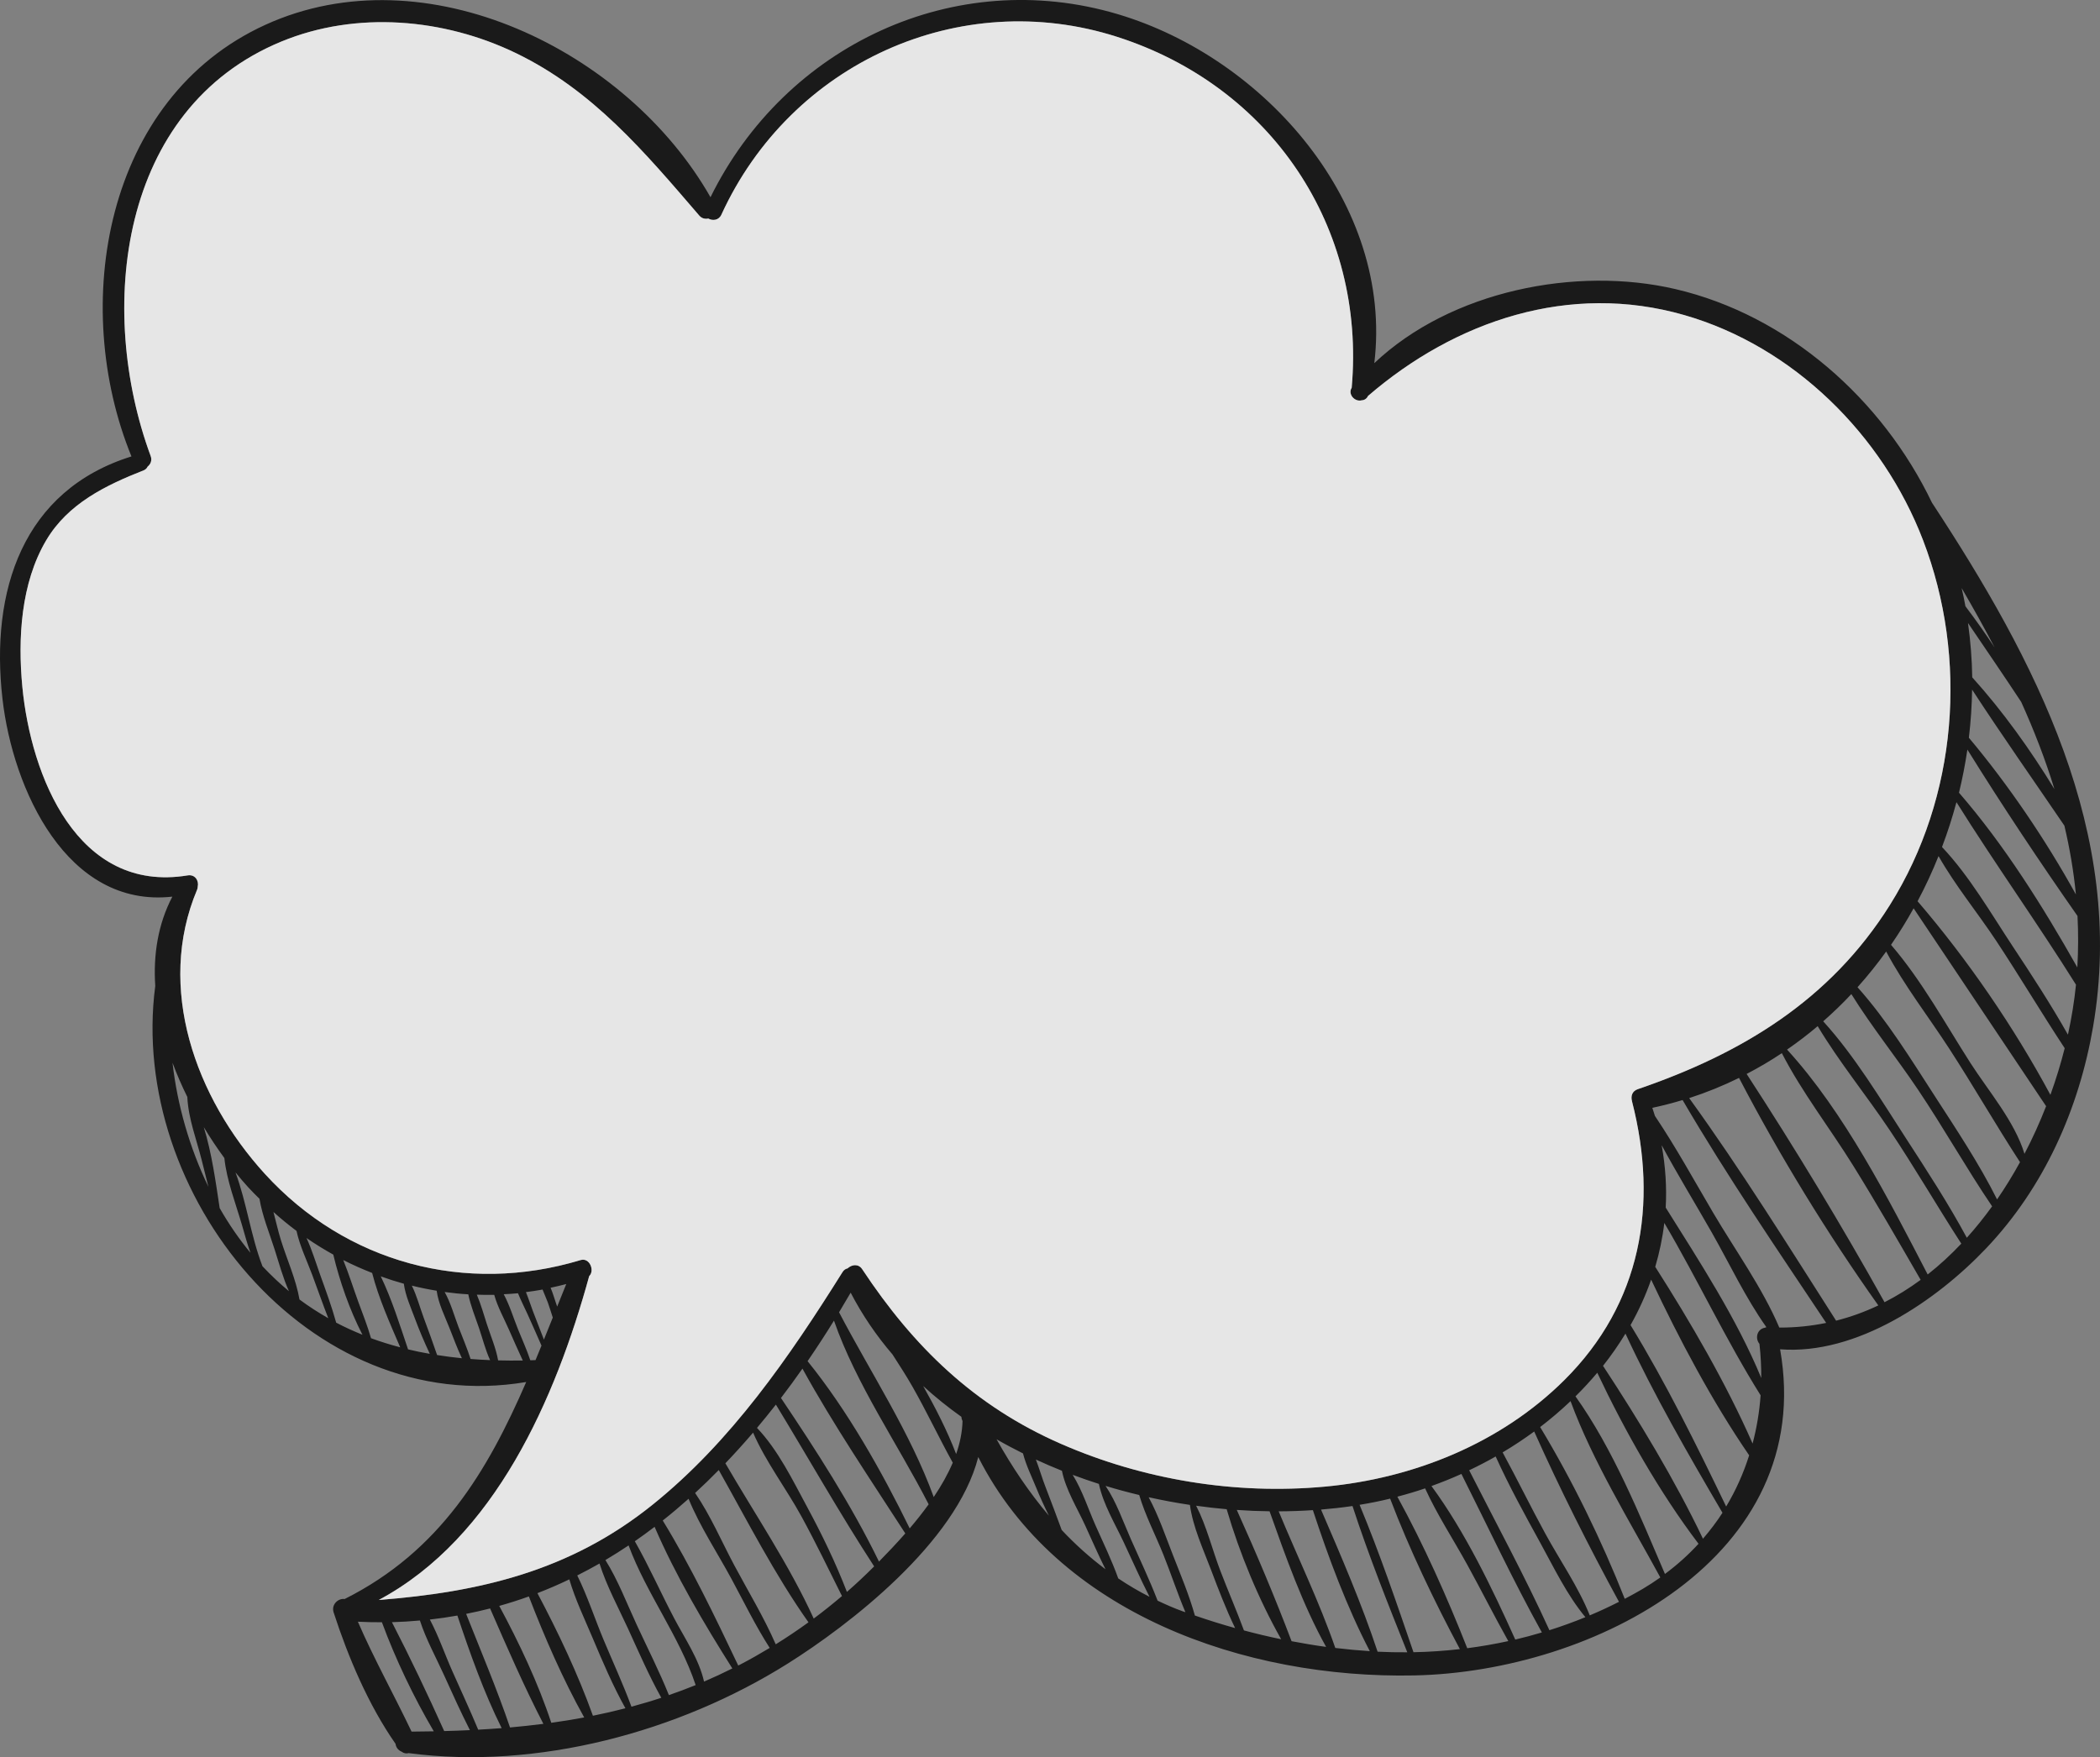
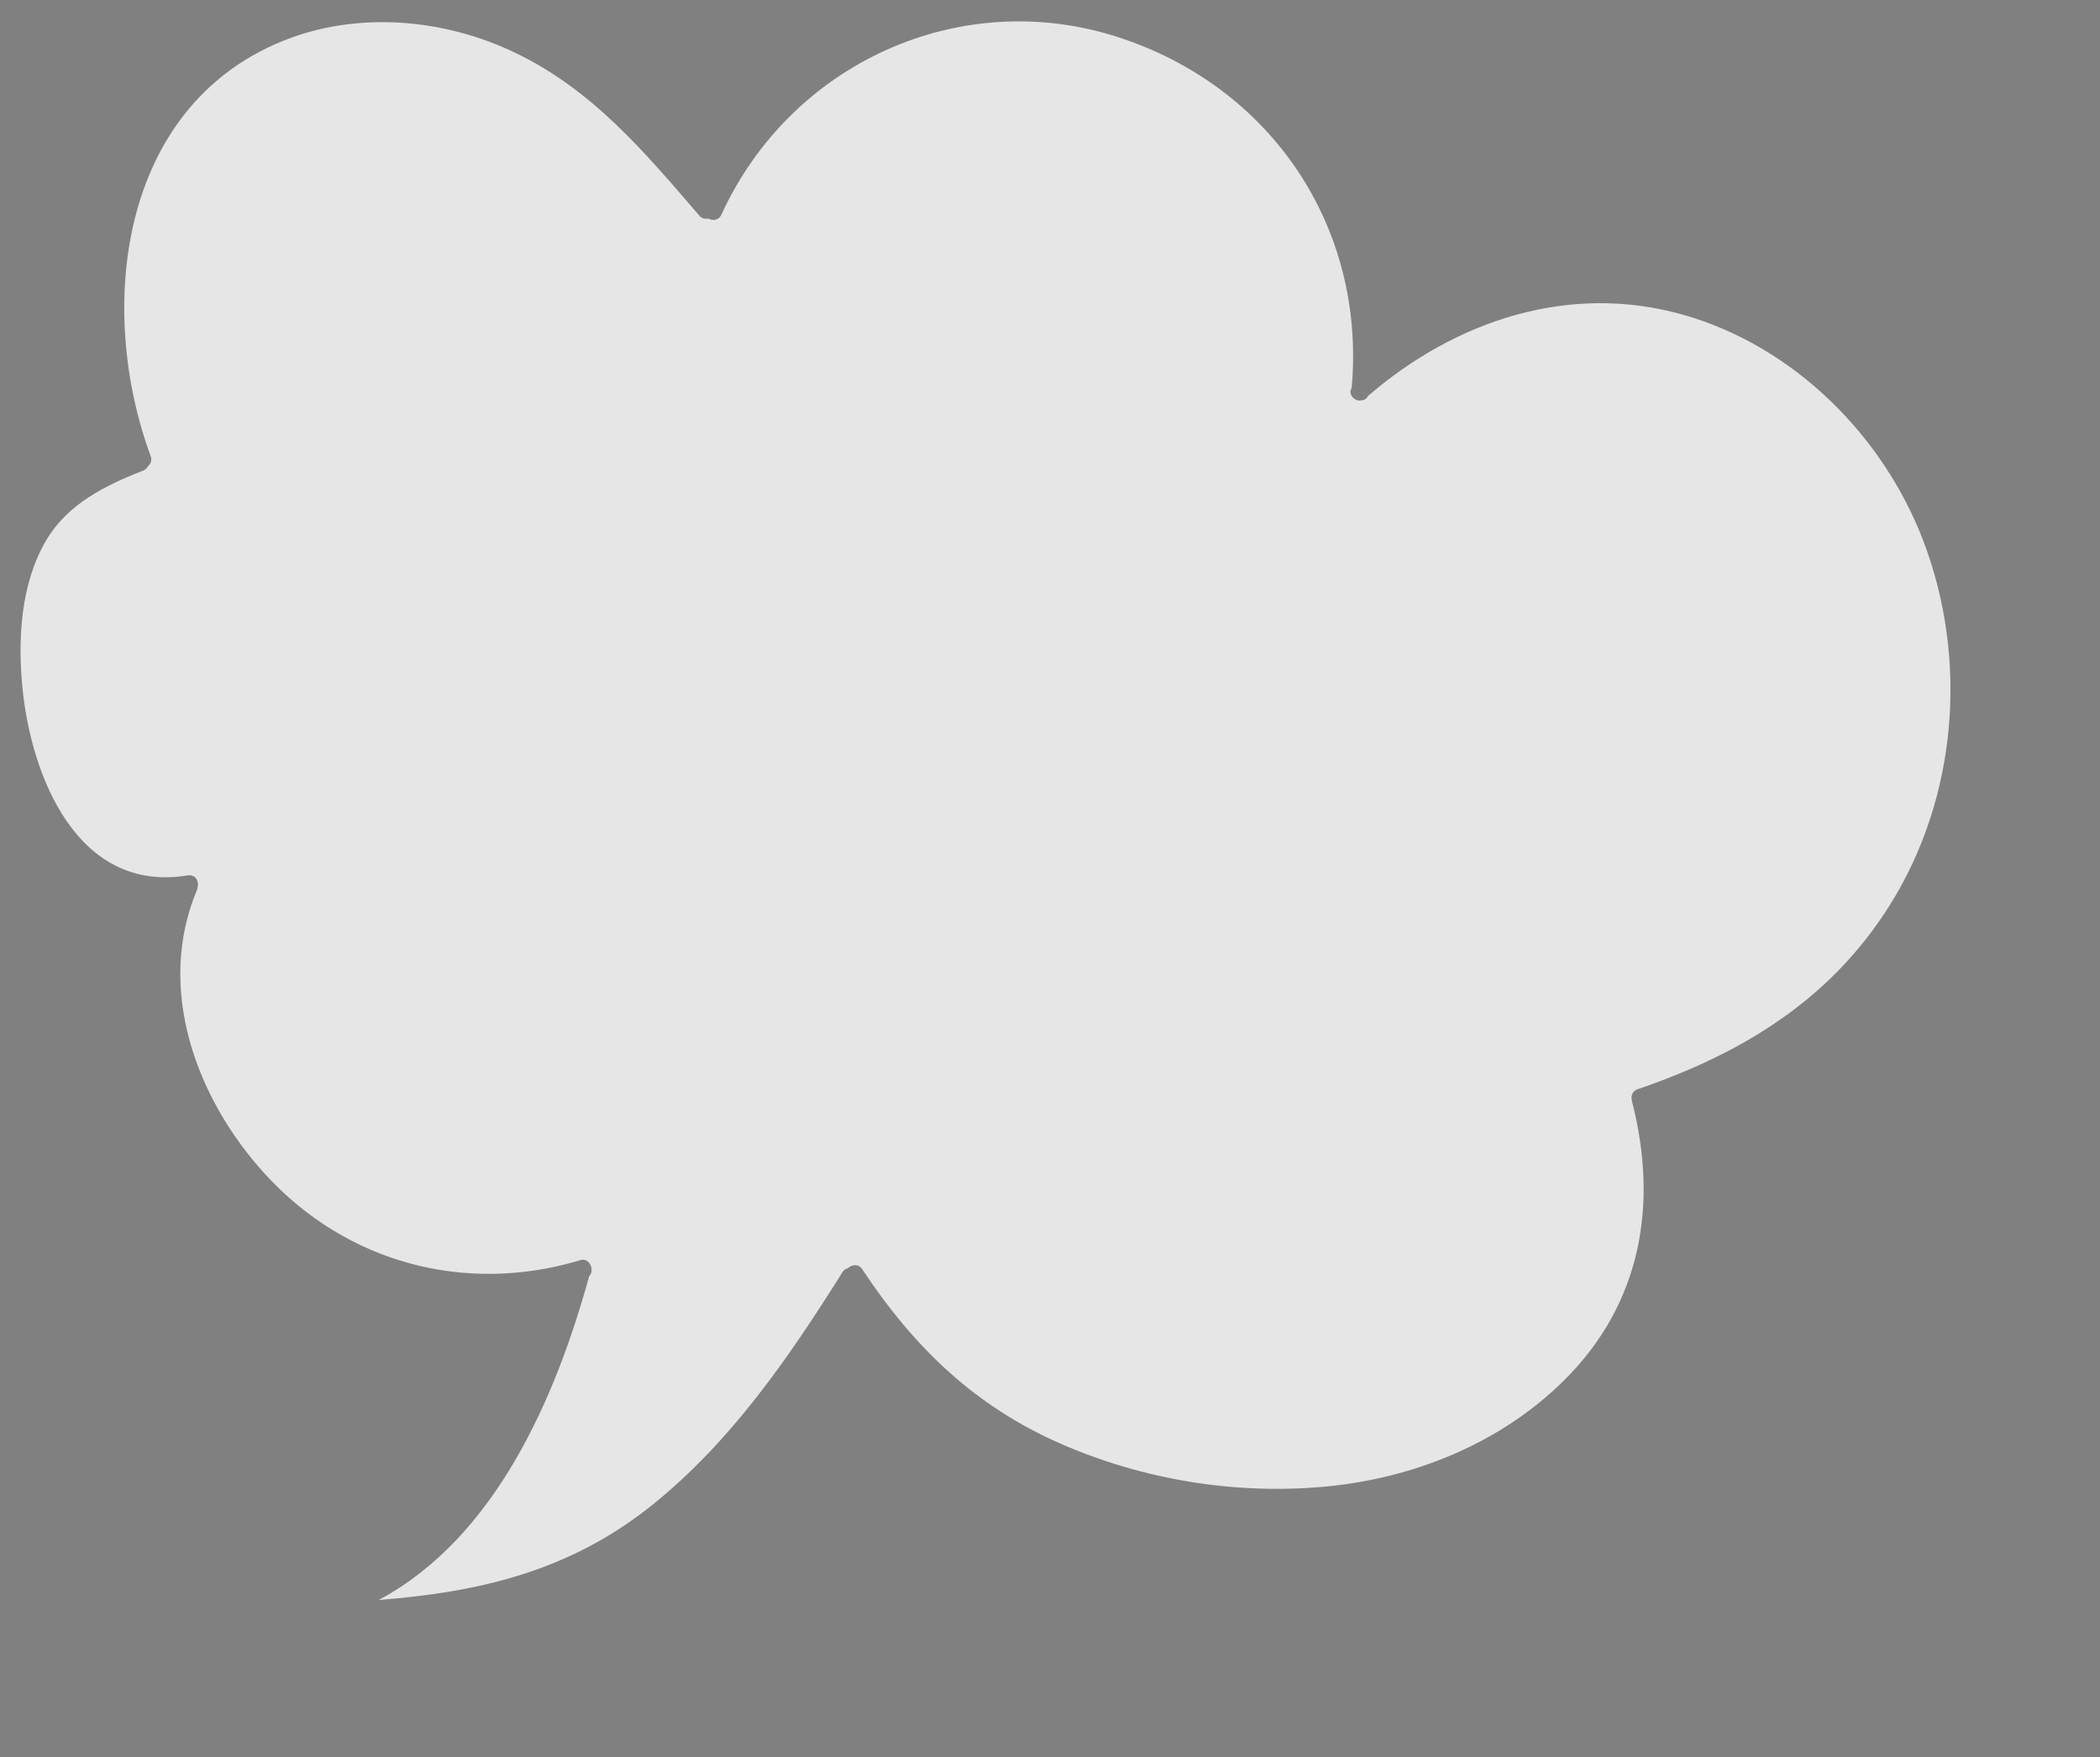
<svg xmlns="http://www.w3.org/2000/svg" version="1.1" id="Layer_1" x="0px" y="0px" width="161.519px" height="135.171px" viewBox="0 0 161.519 135.171" enable-background="new 0 0 161.519 135.171" xml:space="preserve">
  <rect x="0" y="0" width="161.519" height="135.171" fill="#808080" stroke="none" />
  <g>
-     <path opacity="0.8" d="M0.19,53.758c0.797,6.963,4.961,16.118,13.066,15.217c-1.105,2.113-1.475,4.468-1.314,6.877   c0,0.003-0.002,0.004-0.002,0.008c-2.088,15.91,11.779,33.277,28.533,30.453c-2.97,6.84-6.609,13.009-13.97,16.695   c-0.473-0.078-1.041,0.412-0.843,1.025c1.118,3.443,2.667,7.109,4.763,10.113c0.032,0.258,0.185,0.486,0.469,0.604   c0.167,0.129,0.359,0.161,0.543,0.111c9.89,1.309,20.776-1.63,29.136-6.877c4.682-2.938,12.991-9.305,14.67-15.9   c6.104,12.055,20.543,17.068,33.544,16.8c13.778-0.284,30.951-9.118,28.129-25.089c5.878,0.461,12.017-3.732,15.842-7.76   c4.457-4.692,7.146-10.715,8.231-17.058c2.548-14.892-4.462-28.239-12.392-40.306c-3.811-7.943-11.074-14.408-19.73-16.432   c-7.639-1.785-17.28,0.127-23.162,5.697c1.466-12.193-8.386-23.473-19.737-26.848C73.432-2.637,60.409,3.471,54.647,15.172   C48.23,3.889,32.747-3.718,20.414,1.907C8.018,7.559,5.368,23.502,10.111,35.111C1.758,37.715-0.762,45.431,0.19,53.758z    M153.602,92.266c-1.374-2.744-3.108-5.347-4.771-7.92c-1.83-2.828-3.696-5.871-5.962-8.402c0.783-0.875,1.519-1.792,2.204-2.746   c1.388,2.615,3.271,5.028,4.872,7.502c1.857,2.866,3.563,5.84,5.422,8.699C154.825,90.386,154.237,91.347,153.602,92.266z    M145.445,72.682c0.625-0.906,1.202-1.844,1.738-2.809c3.395,5.072,6.796,10.15,10.191,15.221   c-0.486,1.246-1.041,2.473-1.664,3.664c-0.757-2.496-2.786-4.849-4.144-6.967C149.639,78.783,147.801,75.413,145.445,72.682z    M147.488,69.328c0.6-1.124,1.136-2.285,1.612-3.473c1.288,2.27,3.006,4.358,4.438,6.521c1.802,2.724,3.47,5.532,5.266,8.259   c-0.301,1.195-0.669,2.396-1.099,3.587C154.9,79.01,151.327,73.797,147.488,69.328z M149.367,65.158   c0.429-1.131,0.798-2.28,1.111-3.45c2.961,4.733,6.224,9.299,9.194,14.04c-0.127,1.256-0.332,2.542-0.619,3.843   c-1.312-2.322-2.776-4.569-4.247-6.792C153.132,70.267,151.479,67.391,149.367,65.158z M159.666,68.807   c-2.324-4.204-5.188-8.43-8.233-12.056c0.148-1.229,0.23-2.464,0.249-3.702c2.296,3.521,4.731,6.987,7.098,10.465   C159.189,65.248,159.491,67.011,159.666,68.807z M159.775,74.419c-2.627-4.656-5.627-9.438-9.102-13.44   c0.268-1.096,0.48-2.202,0.646-3.317c2.685,4.323,5.562,8.64,8.47,12.802C159.855,71.764,159.853,73.084,159.775,74.419z    M151.366,47.924c1.371,2.023,2.751,4.037,4.096,6.08c0.988,2.19,1.855,4.422,2.553,6.701c-1.857-3.041-3.99-6.018-6.323-8.6   C151.671,50.707,151.559,49.311,151.366,47.924z M150.877,45.238c0.878,1.506,1.729,3.029,2.534,4.568   c-0.716-1.084-1.464-2.141-2.242-3.168C151.086,46.169,150.984,45.703,150.877,45.238z M151.276,95.216   c-1.421-2.634-3.068-5.163-4.694-7.67c-1.96-3.026-3.918-6.298-6.353-8.981c0.754-0.664,1.479-1.359,2.165-2.094   c1.569,2.523,3.466,4.877,5.121,7.342c1.977,2.943,3.721,6.053,5.706,8.986C152.611,93.643,151.963,94.453,151.276,95.216z    M148.265,98.041c-3.005-5.795-6.411-12.484-10.816-17.301c0.814-0.564,1.604-1.162,2.356-1.803c1.655,2.763,3.73,5.3,5.523,7.976   c1.922,2.868,3.652,5.858,5.523,8.755C150.041,96.527,149.178,97.323,148.265,98.041z M130.981,118.369   c-2.164-4.535-4.935-9.111-7.687-13.301c0.63-0.793,1.204-1.623,1.727-2.479c2.179,4.701,4.84,9.311,7.461,13.783   C132.033,117.07,131.528,117.734,130.981,118.369z M125.411,101.934c0.632-1.119,1.162-2.287,1.585-3.497   c2.154,4.567,4.682,9.354,7.539,13.514c-0.437,1.382-1.026,2.702-1.769,3.94C130.498,111.186,128.132,106.379,125.411,101.934z    M134.799,111.047c-2.047-4.66-4.783-9.354-7.488-13.594c0.323-1.096,0.562-2.223,0.697-3.379   c2.569,4.357,4.733,8.996,7.407,13.262C135.325,108.604,135.116,109.844,134.799,111.047z M127.805,88.094   c1.228,2.273,2.585,4.488,3.857,6.721c1.355,2.382,2.589,5.014,4.198,7.281c-0.038,0.007-0.07,0.026-0.106,0.039   c-0.62,0.104-0.781,0.818-0.428,1.24c0.097,0.884,0.146,1.761,0.139,2.629c-1.888-4.572-4.758-8.973-7.35-13.109   C128.204,91.336,128.099,89.73,127.805,88.094z M127.087,85.221c0.792-0.17,1.569-0.369,2.328-0.6   c3.422,5.856,7.282,11.5,11.044,17.145c-1.159,0.239-2.359,0.363-3.605,0.359c-1.312-3.079-3.415-5.989-5.093-8.84   c-1.464-2.489-2.862-5.043-4.474-7.441C127.226,85.637,127.155,85.429,127.087,85.221z M129.921,84.472   c1.33-0.429,2.609-0.95,3.834-1.554c3.133,6.004,6.803,11.994,10.714,17.503c-1.035,0.492-2.119,0.886-3.248,1.173   C137.55,95.848,133.919,90,129.921,84.472z M134.34,82.614c0.935-0.487,1.84-1.019,2.709-1.6c1.552,3.019,3.706,5.783,5.492,8.661   c1.794,2.89,3.483,5.835,5.184,8.779c-0.883,0.65-1.81,1.227-2.778,1.721C141.638,94.245,138.053,88.312,134.34,82.614z    M128.058,121.078c-1.955-4.564-4.001-9.628-6.882-13.662c0.59-0.582,1.148-1.188,1.676-1.816   c2.121,4.491,4.789,9.201,7.788,13.156C129.871,119.598,129.007,120.373,128.058,121.078z M126.344,122.23   c-0.454,0.266-0.914,0.518-1.378,0.762c-1.77-4.477-4.023-9.105-6.508-13.214c0.821-0.626,1.599-1.294,2.339-1.995   c1.704,4.635,4.539,9.217,6.905,13.564C127.265,121.656,126.816,121.952,126.344,122.23z M101.605,116.126   c0.818-0.067,1.628-0.158,2.421-0.274c1.236,3.796,2.732,7.541,4.214,11.252c-0.762,0.006-1.522-0.008-2.284-0.046   C104.734,123.369,103.146,119.699,101.605,116.126z M104.571,115.76c0.79-0.13,1.572-0.284,2.349-0.476   c1.485,3.899,3.386,7.872,5.365,11.575c-1.185,0.137-2.375,0.216-3.569,0.24C107.416,123.302,106.111,119.465,104.571,115.76z    M107.476,115.133c0.719-0.188,1.431-0.397,2.134-0.639c0.927,2.033,2.188,3.953,3.263,5.91c1.063,1.934,2.055,3.913,3.136,5.839   c-1.044,0.228-2.098,0.41-3.158,0.548C111.305,122.865,109.499,118.818,107.476,115.133z M110.099,114.315   c0.78-0.281,1.55-0.59,2.304-0.931c2.042,4.068,3.983,8.215,6.188,12.194c-0.677,0.202-1.358,0.387-2.046,0.548   C114.763,122.162,112.675,117.818,110.099,114.315z M113,113.102c0.694-0.33,1.374-0.682,2.038-1.061   c1.023,2.264,2.23,4.458,3.426,6.633c1.06,1.928,2.061,4.026,3.475,5.73c-0.909,0.371-1.832,0.707-2.768,1.002   C117.273,121.237,115.073,117.188,113,113.102z M115.573,111.727c0.837-0.499,1.648-1.035,2.429-1.607   c1.965,4.4,4.21,8.863,6.52,13.102c-0.738,0.375-1.487,0.723-2.247,1.043c-0.875-2.191-2.288-4.216-3.417-6.284   C117.727,115.912,116.698,113.793,115.573,111.727z M102.703,126.771c-1.23-3.551-2.917-7.028-4.355-10.51   c0.888-0.004,1.764-0.033,2.631-0.092c1.198,3.641,2.604,7.441,4.378,10.848C104.471,126.96,103.586,126.877,102.703,126.771z    M91.52,115.766c0.236,1.713,1.018,3.393,1.626,4.999c0.568,1.502,1.15,3.024,1.852,4.477c-1.044-0.29-2.074-0.614-3.095-0.966   c-0.439-1.572-1.083-3.1-1.674-4.613c-0.581-1.483-1.115-3.068-1.881-4.486C89.402,115.408,90.46,115.609,91.52,115.766z    M92,115.83c0.783,0.107,1.566,0.201,2.348,0.268c0.99,3.381,2.448,6.915,4.192,10.002c-0.962-0.197-1.916-0.426-2.864-0.678   c-0.565-1.535-1.224-3.042-1.808-4.569C93.241,119.217,92.805,117.394,92,115.83z M95.126,116.153   c0.846,0.06,1.687,0.095,2.521,0.104c1.227,3.455,2.547,7.197,4.349,10.432c-0.889-0.12-1.775-0.27-2.657-0.438   C98.062,122.875,96.614,119.449,95.126,116.153z M90.932,123.939c-0.656-0.238-1.283-0.516-1.897-0.807   c-0.618-1.605-1.366-3.17-2.061-4.743c-0.6-1.358-1.106-2.847-1.941-4.085c0.855,0.26,1.72,0.495,2.588,0.701   c0.465,1.57,1.249,3.066,1.857,4.583c0.586,1.462,1.082,2.979,1.698,4.435C91.094,123.995,91.011,123.97,90.932,123.939z    M80.425,114.414c-0.268-0.684-0.481-1.428-0.751-2.137c0.659,0.303,1.324,0.594,2.003,0.863c0.294,1.461,1.178,2.873,1.789,4.209   c0.516,1.121,1.006,2.262,1.561,3.367c-1.212-0.908-2.333-1.918-3.368-3.019C81.251,116.602,80.852,115.506,80.425,114.414z    M82.504,113.453c0.67,0.249,1.345,0.486,2.028,0.702c0,0.011-0.008,0.021-0.005,0.032c0.344,1.561,1.227,3.016,1.904,4.456   c0.657,1.397,1.281,2.821,1.985,4.195c-0.838-0.428-1.641-0.901-2.407-1.417c-0.498-1.384-1.137-2.713-1.738-4.055   C83.718,116.133,83.25,114.65,82.504,113.453z M76.649,110.718c0.664,0.383,1.344,0.745,2.034,1.087   c0.231,0.905,0.668,1.785,1.013,2.631c0.302,0.742,0.632,1.456,0.979,2.16C79.15,114.8,77.82,112.814,76.649,110.718z    M74.032,109.314c-0.022,0.849-0.197,1.698-0.492,2.537c-0.692-1.806-1.587-3.547-2.535-5.23c0.926,0.845,1.907,1.636,2.94,2.369   c0.011,0.062,0.008,0.118,0.03,0.182C73.993,109.219,74.013,109.266,74.032,109.314z M68.649,104.197   c0.532,0.829,1.069,1.656,1.552,2.506c1.085,1.908,2.017,3.898,3.08,5.816c-0.385,0.904-0.89,1.791-1.465,2.643   c-1.786-4.93-4.867-9.592-7.281-14.213c0.303-0.5,0.6-1.004,0.893-1.51C66.32,101.158,67.404,102.744,68.649,104.197z    M60.067,107.542c0.564-0.739,1.116-1.492,1.653-2.26c2.373,4.316,5.239,8.544,7.91,12.679c-0.693,0.789-1.388,1.518-2.024,2.166   C65.486,115.771,62.764,111.554,60.067,107.542z M62.114,104.708c0.699-1.021,1.377-2.06,2.03-3.117   c1.719,4.925,4.896,9.472,7.283,14.13c-0.464,0.642-0.957,1.263-1.459,1.852C67.832,113.202,65.188,108.507,62.114,104.708z    M65.139,122.459c-0.866-2.24-1.908-4.402-3.05-6.516c-1.107-2.051-2.239-4.398-3.866-6.1c0.493-0.588,0.979-1.184,1.454-1.793   c2.518,4.137,4.92,8.391,7.557,12.447C66.557,121.175,65.861,121.83,65.139,122.459z M62.585,124.51   c-1.877-4.128-4.521-8.026-6.794-11.945c0.729-0.762,1.439-1.549,2.132-2.359c0.971,2.242,2.551,4.307,3.723,6.453   c1.098,2.01,2.09,4.072,3.113,6.119C64.053,123.377,63.33,123.958,62.585,124.51z M59.664,126.49   c-0.915-2.096-2.128-4.091-3.2-6.102c-0.973-1.826-1.823-3.824-3.001-5.54c0.621-0.569,1.226-1.16,1.82-1.765   c2.2,3.914,4.308,8.049,6.9,11.715C61.363,125.391,60.524,125.958,59.664,126.49z M34.164,133.164   c-1.262-2.809-2.609-5.639-4.019-8.375c0.728-0.02,1.443-0.066,2.152-0.131c0.466,1.443,1.234,2.83,1.851,4.193   c0.644,1.425,1.288,2.849,1.994,4.241C35.485,133.125,34.827,133.146,34.164,133.164z M33.061,124.586   c0.717-0.08,1.422-0.184,2.119-0.308c0.966,2.892,2.035,5.909,3.405,8.66c-0.598,0.046-1.201,0.087-1.805,0.12   c-0.633-1.516-1.324-3.007-1.992-4.508C34.213,127.258,33.735,125.852,33.061,124.586z M35.852,124.149   c0.621-0.124,1.239-0.261,1.844-0.417c1.289,2.957,2.614,6.006,4.097,8.877c-0.851,0.109-1.704,0.2-2.565,0.277   C38.225,129.943,36.999,127.038,35.852,124.149z M38.399,123.536c0.771-0.218,1.531-0.458,2.278-0.729   c1.197,3.106,2.619,6.38,4.256,9.31c-0.84,0.156-1.684,0.295-2.532,0.411C41.392,129.466,39.927,126.372,38.399,123.536z    M41.335,122.555c0.835-0.322,1.653-0.674,2.454-1.061c0.458,1.558,1.188,3.072,1.808,4.545c0.766,1.815,1.545,3.646,2.507,5.371   c-0.83,0.215-1.663,0.406-2.501,0.576C44.465,128.797,42.914,125.533,41.335,122.555z M44.399,121.193   c0.578-0.293,1.151-0.596,1.712-0.918c0.546,1.732,1.45,3.39,2.203,5.031c0.811,1.771,1.597,3.59,2.549,5.297   c-0.763,0.253-1.528,0.477-2.296,0.686c-0.646-1.746-1.429-3.441-2.146-5.154C45.747,124.521,45.182,122.777,44.399,121.193z    M46.565,120.008c0.604-0.357,1.197-0.734,1.783-1.126c1.383,3.728,3.91,6.991,5.159,10.745c-0.685,0.277-1.371,0.533-2.059,0.771   c-0.737-1.832-1.644-3.613-2.473-5.404C48.209,123.34,47.536,121.562,46.565,120.008z M48.827,118.562   c0.515-0.355,1.021-0.729,1.521-1.109c1.615,3.746,3.801,7.443,5.979,10.893c-0.722,0.363-1.448,0.699-2.176,1.012   c-0.392-1.74-1.479-3.314-2.302-4.876C50.826,122.537,49.919,120.479,48.827,118.562z M50.974,116.967   c0.677-0.534,1.338-1.095,1.987-1.672c0.873,2.134,2.223,4.167,3.309,6.181c0.954,1.767,1.845,3.599,2.931,5.292   c-0.747,0.449-1.503,0.882-2.278,1.284c-0.047,0.024-0.095,0.046-0.143,0.07C54.999,124.372,53.141,120.503,50.974,116.967z    M31.655,133.206c-1.35-2.834-2.88-5.571-4.129-8.454c0.622,0.031,1.239,0.044,1.848,0.041c1.052,2.848,2.439,5.75,3.99,8.391   C32.796,133.195,32.227,133.202,31.655,133.206z M18.113,90.189c0.326,0.404,0.658,0.793,0.992,1.158   c0.274,0.302,0.565,0.585,0.852,0.871c0.219,1.32,0.771,2.657,1.163,3.889c0.339,1.062,0.642,2.188,1.105,3.22   c-0.702-0.581-1.38-1.222-2.038-1.919C19.295,95.09,18.972,92.516,18.113,90.189z M21.031,93.234c0.574,0.513,1.164,1,1.775,1.455   c0.251,1.156,0.794,2.273,1.207,3.377c0.415,1.11,0.805,2.235,1.236,3.34c-0.758-0.432-1.498-0.906-2.214-1.44   c-0.27-1.562-0.971-3.09-1.438-4.596C21.387,94.686,21.224,93.953,21.031,93.234z M23.576,95.238   c0.667,0.459,1.355,0.884,2.059,1.275c0.476,2.004,1.255,4.257,2.243,6.164c-0.685-0.277-1.361-0.582-2.021-0.93   c-0.344-1.243-0.793-2.459-1.229-3.673C24.295,97.149,23.999,96.15,23.576,95.238z M26.4,96.93   c0.725,0.369,1.469,0.697,2.223,0.993c0.497,1.94,1.363,3.86,2.16,5.722c-0.761-0.202-1.512-0.431-2.248-0.703   c-0.269-0.951-0.641-1.874-0.979-2.803C27.168,99.078,26.827,97.979,26.4,96.93z M29.287,98.186   c0.584,0.21,1.176,0.401,1.774,0.566c0.122,0.92,0.529,1.805,0.85,2.67c0.343,0.926,0.73,1.832,1.148,2.724   c-0.562-0.099-1.121-0.21-1.674-0.344C30.754,101.932,30.142,99.966,29.287,98.186z M31.675,98.898   c0.632,0.158,1.269,0.287,1.911,0.392c0.129,0.974,0.616,1.938,0.973,2.838c0.312,0.784,0.606,1.589,0.967,2.356   c-0.642-0.062-1.275-0.147-1.906-0.246c-0.328-0.962-0.678-1.918-1.033-2.873C32.289,100.559,32.061,99.68,31.675,98.898z    M34.201,99.389c0.604,0.082,1.208,0.144,1.816,0.178c0.183,0.885,0.542,1.76,0.827,2.597c0.274,0.81,0.491,1.679,0.852,2.466   c-0.504-0.02-1.006-0.05-1.502-0.089c-0.27-0.843-0.626-1.66-0.938-2.485C34.931,101.195,34.662,100.215,34.201,99.389z    M36.674,99.594c0.445,0.014,0.892,0.024,1.339,0.012c0.255,0.925,0.761,1.828,1.132,2.678c0.347,0.793,0.7,1.587,1.064,2.374   c-0.637,0.011-1.269,0.006-1.896-0.009c-0.168-0.941-0.571-1.882-0.861-2.771C37.206,101.122,36.99,100.331,36.674,99.594z    M38.743,99.56c0.366-0.021,0.732-0.036,1.098-0.075c0.218,0.545,0.493,1.076,0.724,1.586c0.368,0.811,0.726,1.625,1.083,2.441   c-0.152,0.373-0.305,0.744-0.458,1.115c-0.134,0.005-0.269,0.009-0.402,0.014c-0.269-0.815-0.635-1.609-0.949-2.393   C39.496,101.4,39.2,100.407,38.743,99.56z M40.451,99.396c0.427-0.056,0.854-0.115,1.28-0.196c0.126,0.337,0.285,0.666,0.403,0.989   c0.141,0.381,0.25,0.777,0.382,1.166c-0.227,0.566-0.453,1.131-0.682,1.695c-0.282-0.727-0.567-1.453-0.844-2.182   C40.812,100.396,40.651,99.887,40.451,99.396z M42.348,99.062c0.403-0.088,0.805-0.178,1.206-0.287   c-0.235,0.579-0.469,1.158-0.7,1.736c-0.037-0.107-0.072-0.214-0.109-0.32C42.625,99.836,42.507,99.436,42.348,99.062z    M16.896,92.935c-0.303-2.006-0.606-4.232-1.223-6.229c0.502,0.833,1.034,1.629,1.584,2.378c0.178,1.728,0.871,3.488,1.354,5.151   c0.208,0.721,0.404,1.44,0.653,2.137C18.391,95.32,17.599,94.166,16.896,92.935z M13.268,81.75   c0.334,0.904,0.723,1.791,1.149,2.654c-0.002,0.008-0.007,0.014-0.007,0.021c0.081,1.629,0.704,3.234,1.103,4.814   c0.173,0.685,0.342,1.371,0.516,2.055C14.587,88.318,13.638,85.016,13.268,81.75z M3.555,41.56c1.67-2.821,4.565-4.227,7.498-5.38   c0.152-0.061,0.245-0.166,0.303-0.288c0.223-0.178,0.358-0.472,0.232-0.812C7.435,23.834,9.118,8.358,21.642,3.195   c5.765-2.377,12.503-1.789,18.052,0.896c5.934,2.873,9.9,7.625,14.093,12.496c0.19,0.223,0.452,0.275,0.691,0.225   c0.323,0.184,0.801,0.146,1.003-0.291C60.819,4.85,73.816-1.044,85.909,2.83c11.882,3.805,19.15,14.66,18.055,27   c-0.317,0.508,0.25,1.104,0.762,0.965c0.21-0.01,0.395-0.119,0.491-0.334c6.731-5.802,15.505-8.762,24.33-6.223   c8.397,2.414,15.255,9.223,18.36,17.312c3.495,9.106,2.655,19.767-2.545,28.062c-4.6,7.337-11.404,11.439-19.403,14.177   c-0.432,0.146-0.535,0.543-0.439,0.903c0.001,0.002,0,0.005,0,0.008c0.002,0.008,0.003,0.015,0.005,0.021   c0.004,0.014,0.005,0.027,0.01,0.043c2.013,7.889,0.71,15.508-5.213,21.398c-4.893,4.867-11.612,7.572-18.425,8.199   c-6.885,0.633-13.968-0.525-20.299-3.294c-6.652-2.909-11.328-7.454-15.282-13.431c-0.296-0.445-0.803-0.361-1.127-0.065   c-0.141,0.03-0.277,0.111-0.383,0.278c-4.104,6.545-8.562,13.043-14.639,17.922c-6.352,5.1-13.299,6.703-21.038,7.309   c8.952-4.785,13.607-15.521,16.188-24.915c0.445-0.427,0.029-1.441-0.658-1.233c-8.838,2.676-18.033,0.234-24.293-6.637   c-5.335-5.855-8.385-14.317-5.208-21.852c0.035-0.084,0.047-0.164,0.05-0.24c0.101-0.438-0.192-0.959-0.776-0.862   C5.942,68.74,2.374,59.684,1.718,52.83C1.364,49.119,1.602,44.854,3.555,41.56z" />
    <path opacity="0.8" fill="#FFFFFF" d="M3.555,41.56c1.67-2.821,4.565-4.227,7.498-5.38c0.152-0.061,0.245-0.166,0.303-0.288   c0.223-0.178,0.358-0.472,0.232-0.812C7.435,23.834,9.118,8.358,21.642,3.195c5.765-2.377,12.503-1.789,18.052,0.896   c5.934,2.873,9.9,7.625,14.093,12.496c0.19,0.223,0.452,0.275,0.691,0.225c0.323,0.184,0.801,0.146,1.003-0.291   C60.819,4.85,73.816-1.044,85.909,2.83c11.882,3.805,19.15,14.66,18.055,27c-0.317,0.508,0.25,1.104,0.762,0.965   c0.21-0.01,0.395-0.119,0.491-0.334c6.731-5.802,15.505-8.762,24.33-6.223c8.397,2.414,15.255,9.223,18.36,17.312   c3.495,9.106,2.655,19.767-2.545,28.062c-4.6,7.337-11.404,11.439-19.403,14.177c-0.432,0.146-0.535,0.543-0.439,0.903   c0.001,0.002,0,0.005,0,0.008c0.002,0.008,0.003,0.015,0.005,0.021c0.004,0.014,0.005,0.027,0.01,0.043   c2.013,7.889,0.71,15.508-5.213,21.398c-4.893,4.867-11.612,7.572-18.425,8.199c-6.885,0.633-13.968-0.525-20.299-3.294   c-6.652-2.909-11.328-7.454-15.282-13.431c-0.296-0.445-0.803-0.361-1.127-0.065c-0.141,0.03-0.277,0.111-0.383,0.278   c-4.104,6.545-8.562,13.043-14.639,17.922c-6.352,5.1-13.299,6.703-21.038,7.309c8.952-4.785,13.607-15.521,16.188-24.915   c0.445-0.427,0.029-1.441-0.658-1.233c-8.838,2.676-18.033,0.234-24.293-6.637c-5.335-5.855-8.385-14.317-5.208-21.852   c0.035-0.084,0.047-0.164,0.05-0.24c0.101-0.438-0.192-0.959-0.776-0.862C5.942,68.74,2.374,59.684,1.718,52.83   C1.364,49.119,1.602,44.854,3.555,41.56z" />
  </g>
</svg>